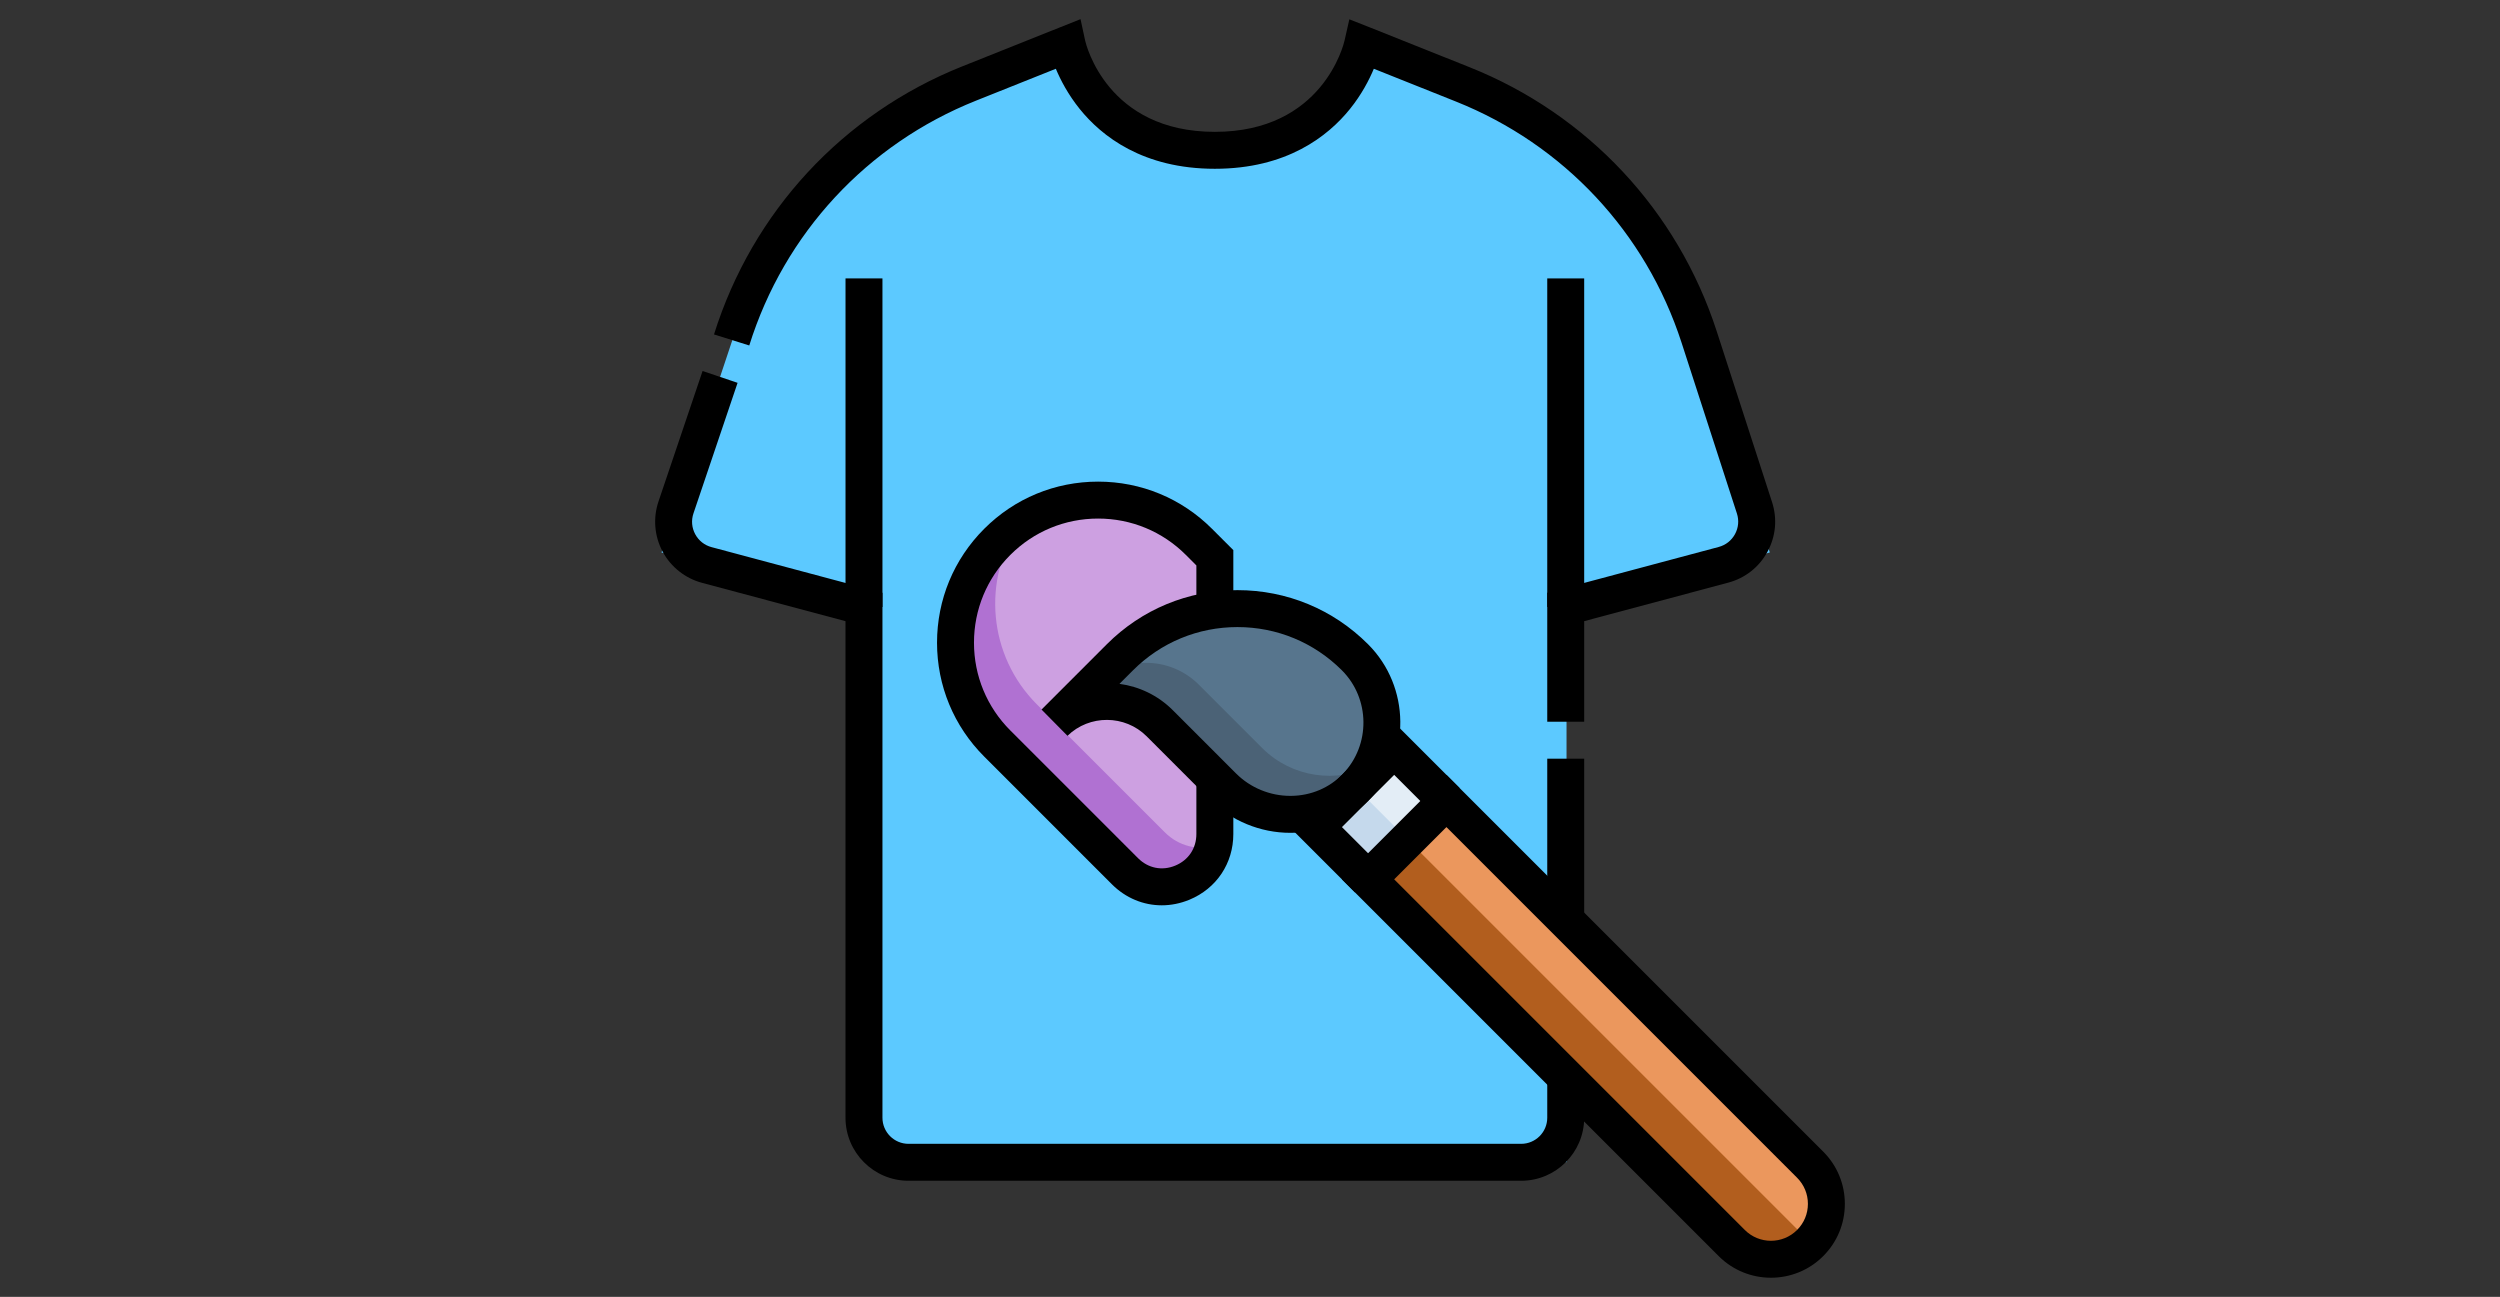
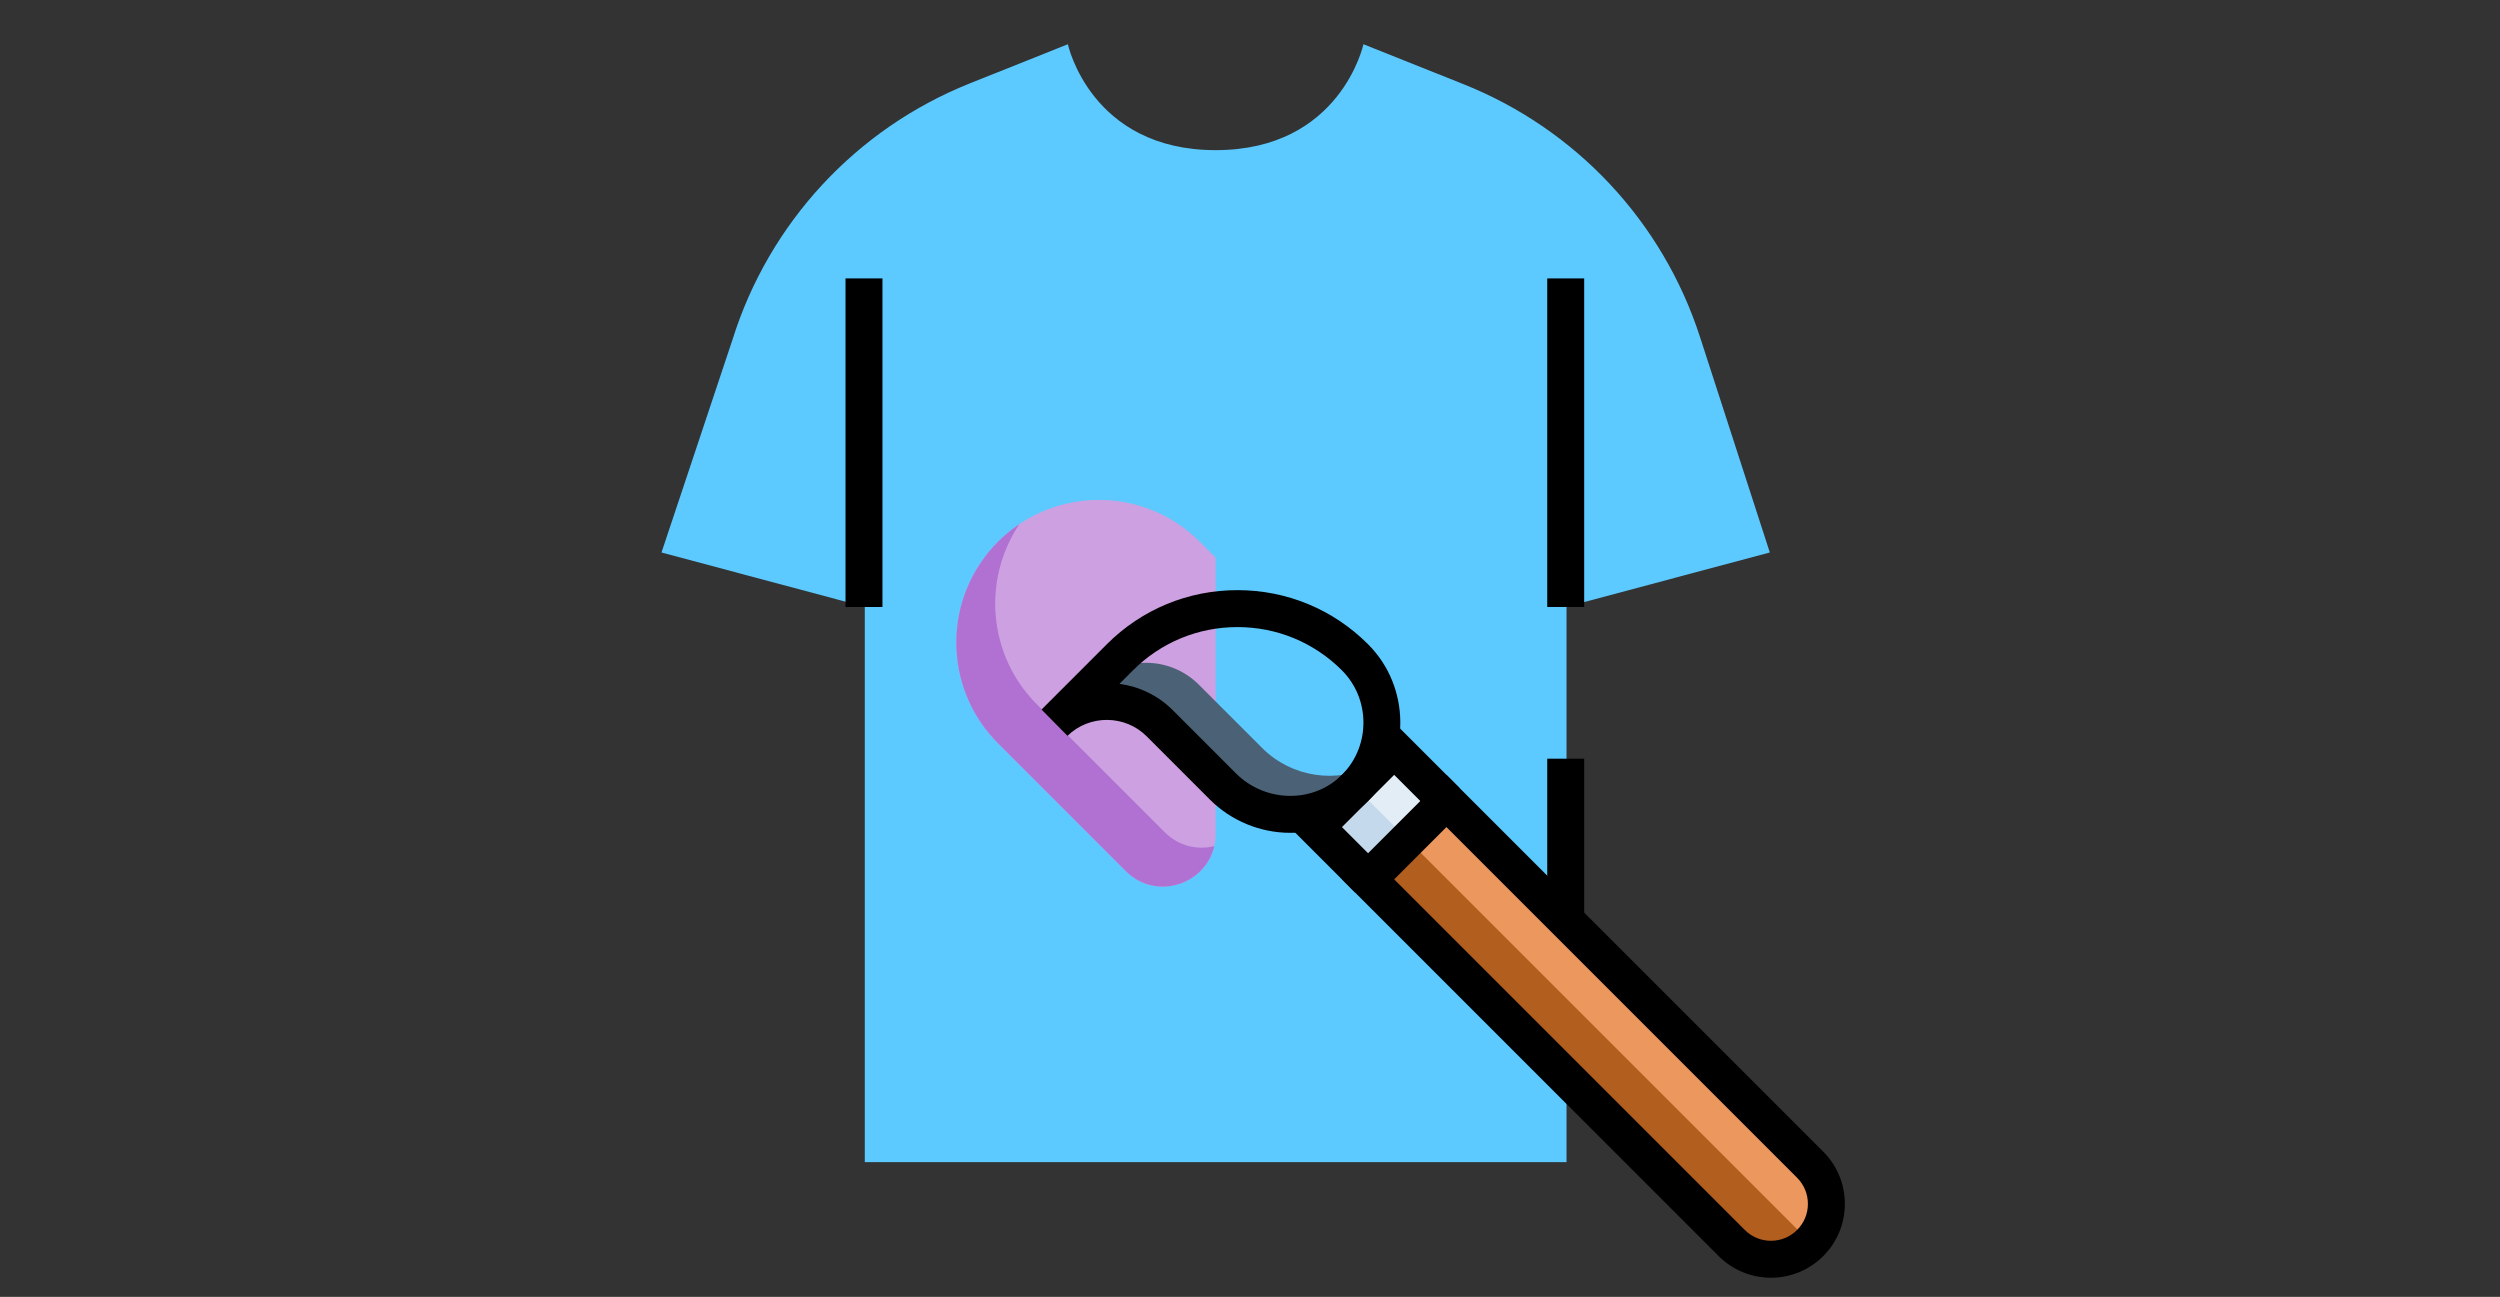
<svg xmlns="http://www.w3.org/2000/svg" version="1.1" id="图层_1" x="0px" y="0px" viewBox="0 0 160 83" enable-background="new 0 0 160 83" xml:space="preserve">
  <rect x="0" y="0" width="160" height="83" fill="#333333" stroke="none" />
  <g>
    <path fill="#5CC9FF" d="M108.797,21.556c-2.387-7.369-7.93-13.293-15.124-16.165l-6.413-2.56c0,0-1.459,6.778-9.458,6.778   c-7.999,0-9.458-6.778-9.458-6.778L62.08,5.332c-7.279,2.905-12.863,8.934-15.203,16.414l-4.541,13.613l13.01,3.478v35.538h44.912   v-35.54l13.01-3.478L108.797,21.556z" />
    <path fill="#CDA0E1" d="M76.783,34.667c-3.564-3.564-9.342-3.564-12.906,0c-3.564,3.564-3.564,9.342,0,12.906l8.174,8.174   c2.122,2.123,5.751,0.619,5.751-2.382V35.686L76.783,34.667z" />
    <path fill="#B071D2" d="M74.539,53.259l-8.174-8.174c-3.138-3.138-3.512-7.993-1.123-11.541c-0.482,0.324-0.94,0.697-1.365,1.123   c-3.564,3.564-3.564,9.342,0,12.906l8.174,8.174c1.927,1.928,5.097,0.864,5.663-1.596C76.65,54.414,75.454,54.175,74.539,53.259" />
    <rect x="84.896" y="49.723" transform="matrix(-0.707 0.707 -0.707 -0.707 187.812 26.38)" fill="#E3EDF6" width="7.094" height="4.728" />
    <path fill="#EB975D" d="M92.624,51.251l-5.016,5.016l23.174,23.174c1.385,1.385,3.631,1.385,5.016,0s1.385-3.631,0-5.016   L92.624,51.251z" />
    <path fill="#B25E1E" d="M87.608,56.266l23.013,23.013c1.017,1.017,2.553,1.308,3.872,0.733l1.299-0.567L90.11,53.765L87.608,56.266   z" />
    <rect x="85.417" y="50.979" transform="matrix(-0.707 0.707 -0.707 -0.707 186.556 29.413)" fill="#C5D9EC" width="3.538" height="4.729" />
-     <path fill="#57758D" d="M74.273,46.276l4.057,4.056c2.343,2.344,6.224,2.389,8.522,0.001c2.228-2.315,2.201-5.996-0.08-8.277   c-4.155-4.155-10.892-4.155-15.047,0l-4.18,4.179C69.42,44.404,72.42,44.423,74.273,46.276" />
    <path fill="#4B6276" d="M80.785,47.878l-4.057-4.057c-1.853-1.853-4.852-1.871-6.728-0.04l-2.455,2.455   c1.876-1.831,4.875-1.813,6.729,0.04l4.056,4.057c2.344,2.344,6.225,2.388,8.523,0c0.395-0.41,0.717-0.864,0.97-1.345   C85.569,50.162,82.677,49.769,80.785,47.878" />
-     <path d="M97.355,75.569h-39.21c-2.223,0-4.033-1.809-4.033-4.033v-31.78l-9.183-2.455c-1.076-0.287-1.995-1.015-2.521-1.997   s-0.623-2.15-0.266-3.205l2.823-8.355l2.24,0.757l-2.823,8.354c-0.151,0.445-0.111,0.918,0.11,1.332   c0.222,0.414,0.594,0.709,1.048,0.83l10.937,2.924v33.595c0,0.92,0.748,1.669,1.668,1.669h39.21c0.92,0,1.669-0.749,1.669-1.669   v-2.472h2.364v2.472C101.388,73.76,99.579,75.569,97.355,75.569" />
    <rect x="99.024" y="48.556" width="2.364" height="10.476" />
-     <path d="M101.388,46.192h-2.364v-8.254l10.973-2.933c0.45-0.12,0.82-0.412,1.043-0.821c0.222-0.409,0.266-0.878,0.122-1.321   l-3.542-10.932C105.334,14.875,100.072,9.25,93.182,6.5l-5.257-2.099c-0.3,0.718-0.782,1.647-1.526,2.572   c-1.407,1.747-4.05,3.829-8.649,3.829c-4.6,0-7.242-2.082-8.649-3.829c-0.745-0.925-1.227-1.854-1.527-2.572l-5.108,2.04   c-6.979,2.786-12.269,8.497-14.513,15.669l-2.257-0.706C48.154,13.55,53.947,7.296,61.59,4.245l7.564-3.02l0.294,1.368   c0.053,0.234,1.396,5.845,8.302,5.845c6.906,0,8.249-5.611,8.303-5.85l0.305-1.352l1.288,0.508l6.413,2.56   c7.544,3.012,13.307,9.171,15.811,16.898l3.541,10.932c0.346,1.066,0.241,2.195-0.294,3.18c-0.536,0.984-1.427,1.686-2.509,1.975   l-9.22,2.465V46.192z" />
    <rect x="54.113" y="17.818" width="2.364" height="21.03" />
    <rect x="99.024" y="17.819" width="2.364" height="21.027" />
    <path d="M113.341,81.775c-1.211,0-2.422-0.461-3.344-1.383L85.884,56.278l6.688-6.687l24.113,24.112   c0.893,0.894,1.385,2.081,1.385,3.344c0,1.264-0.492,2.451-1.385,3.344C115.763,81.314,114.552,81.775,113.341,81.775    M111.669,78.719c0.922,0.922,2.422,0.922,3.344,0c0.447-0.447,0.693-1.04,0.693-1.672c0-0.631-0.246-1.225-0.693-1.672   L92.572,52.934l-3.344,3.344L111.669,78.719z" />
    <polygon points="86.72,57.114 82.54,52.934 89.228,46.247 93.407,50.426 91.736,52.099 89.228,49.591 85.884,52.934 88.392,55.443     " />
    <path d="M82.58,53.301c-1.919,0.001-3.787-0.77-5.138-2.12l-4.056-4.057c-1.389-1.388-3.662-1.402-5.067-0.031l-1.661-1.681   l4.179-4.18c2.233-2.233,5.202-3.463,8.36-3.463s6.126,1.23,8.359,3.463c2.714,2.713,2.757,7.169,0.097,9.933   c-1.308,1.359-3.086,2.118-5.005,2.136C82.626,53.301,82.603,53.301,82.58,53.301 M71.646,43.766   c1.251,0.169,2.458,0.731,3.412,1.685l4.056,4.057c0.91,0.909,2.17,1.428,3.465,1.428c0.016,0,0.031,0,0.047,0   c1.279-0.012,2.459-0.514,3.323-1.412c1.773-1.842,1.744-4.812-0.065-6.621c-1.786-1.786-4.161-2.77-6.687-2.77   s-4.901,0.984-6.688,2.77L71.646,43.766z" />
-     <path d="M74.353,57.94c-1.172,0-2.307-0.463-3.189-1.344l-8.174-8.175c-1.947-1.947-3.02-4.535-3.02-7.289   c0-2.753,1.073-5.342,3.02-7.289c1.946-1.947,4.535-3.019,7.289-3.019c2.753,0,5.342,1.072,7.289,3.019l1.365,1.365v3.891h-2.365   v-2.911l-0.672-0.673c-1.501-1.501-3.496-2.327-5.617-2.327c-2.122,0-4.117,0.826-5.618,2.327c-1.5,1.5-2.326,3.495-2.326,5.617   s0.826,4.117,2.326,5.617l8.174,8.174c0.648,0.648,1.538,0.825,2.384,0.475c0.845-0.351,1.349-1.106,1.349-2.02v-3.426h2.365v3.426   c0,1.875-1.077,3.486-2.809,4.204C75.542,57.822,74.942,57.94,74.353,57.94" />
  </g>
</svg>